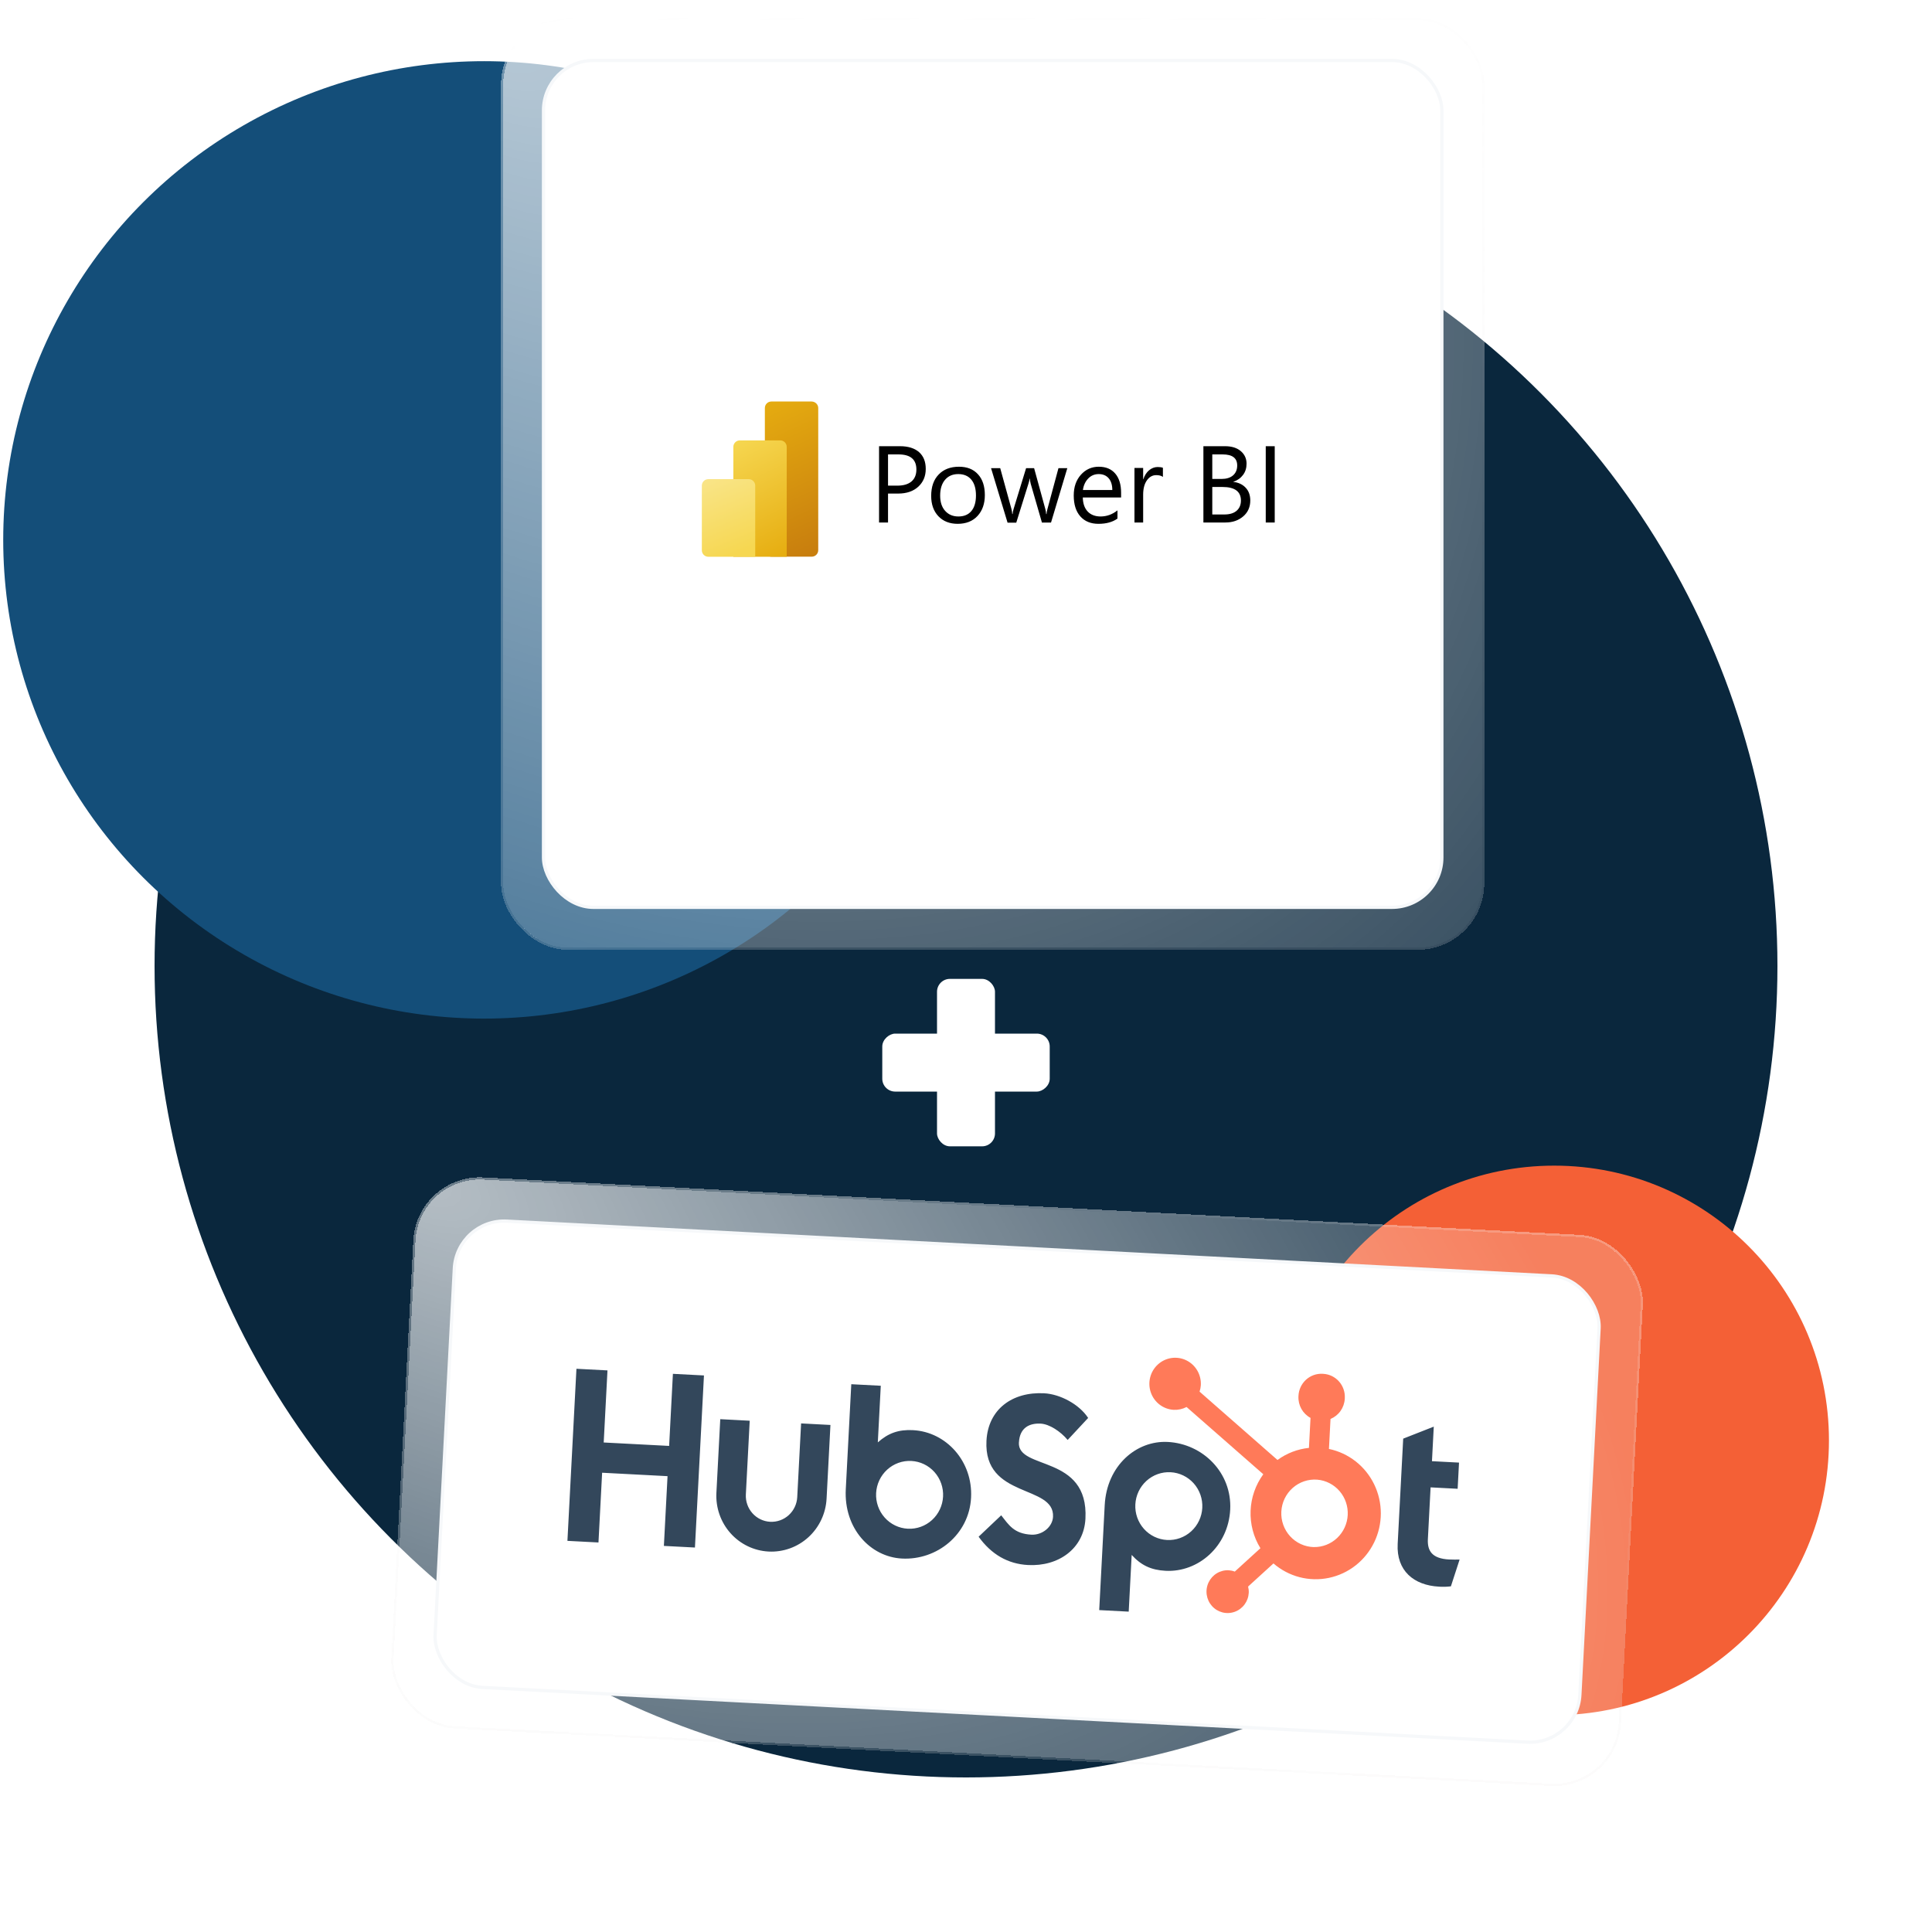
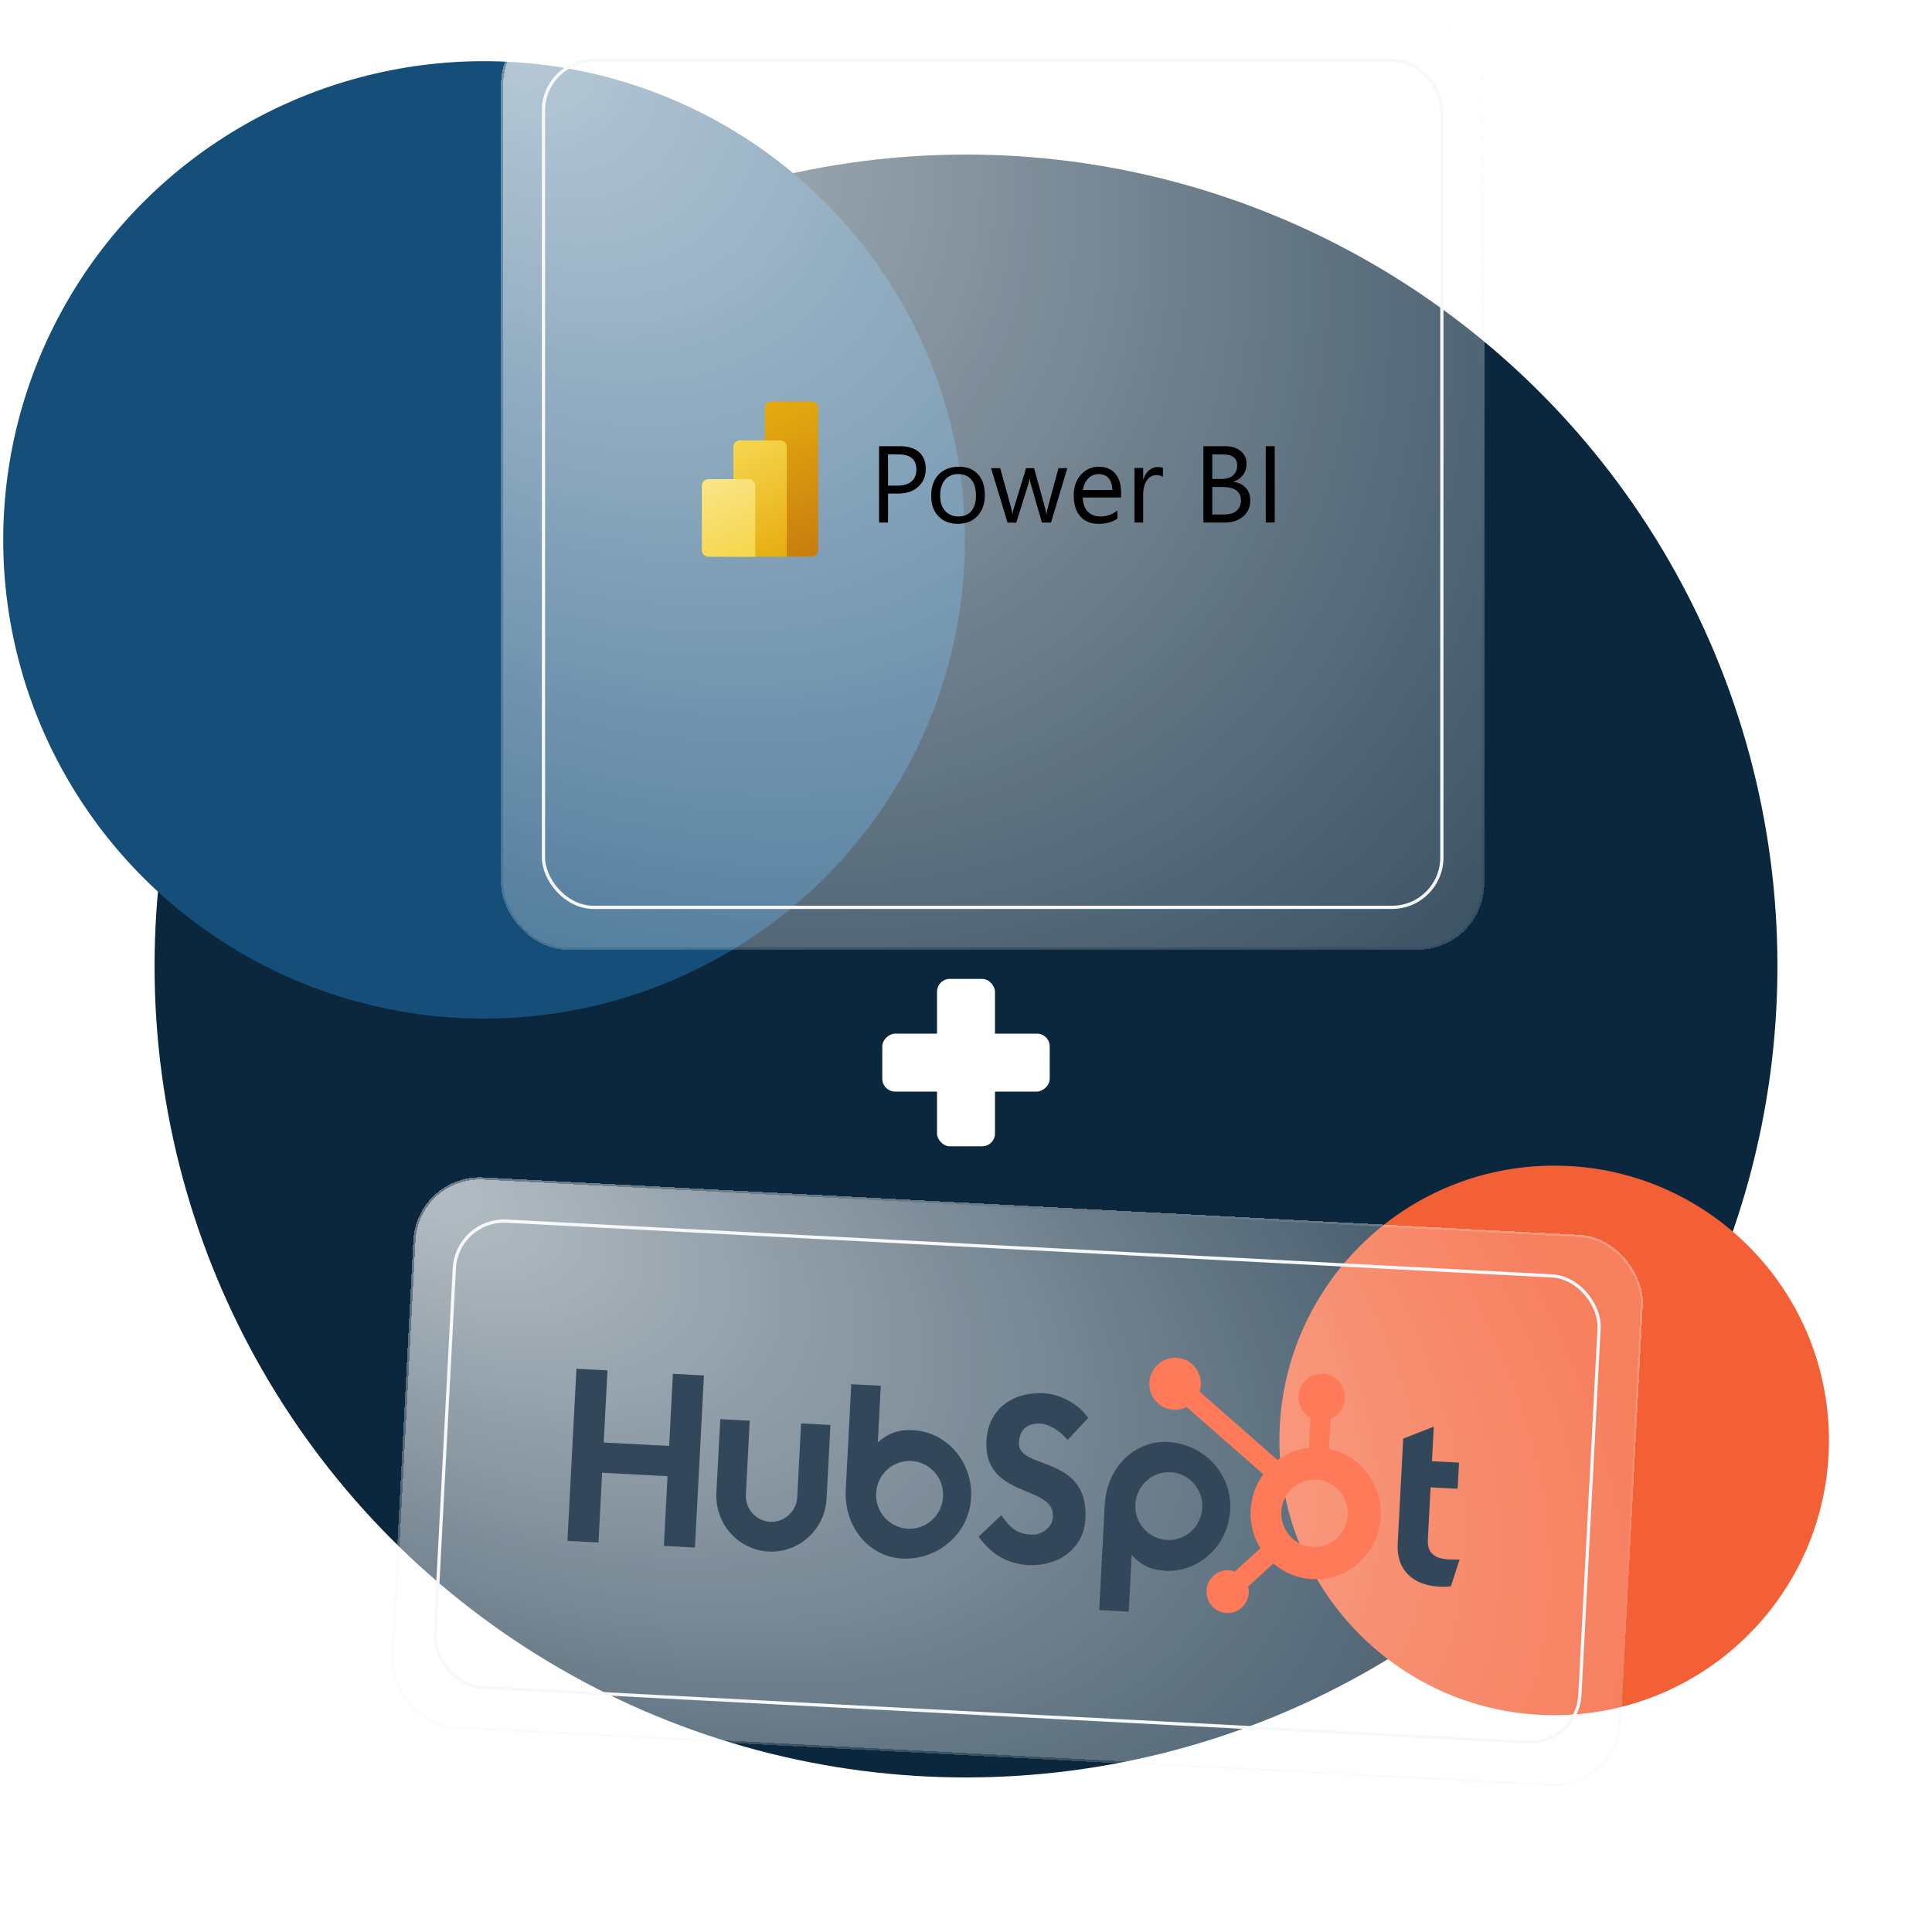
<svg xmlns="http://www.w3.org/2000/svg" width="600" height="600" viewBox="0 0 600 600" fill="none">
  <g clip-path="url(#clip0_2412_62903)">
    <circle cx="300" cy="300" r="252" fill="#0A273D" />
    <ellipse cx="150.333" cy="167.667" rx="149.333" ry="148.667" fill="#144E79" />
    <circle cx="482.666" cy="447.333" r="85.333" fill="#F46036" />
    <g filter="url(#filter0_di_2412_62903)">
      <rect x="121.797" y="362" width="381" height="170" rx="20" transform="rotate(3 121.797 362)" fill="url(#paint0_radial_2412_62903)" shape-rendering="crispEdges" />
      <rect x="121.472" y="361.64" width="381.686" height="170.686" rx="20.343" transform="rotate(3 121.472 361.64)" stroke="url(#paint1_linear_2412_62903)" stroke-opacity="0.4" stroke-width="0.686" shape-rendering="crispEdges" />
-       <rect x="133.625" y="375.137" width="356" height="145" rx="15.5" transform="rotate(3 133.625 375.137)" fill="white" />
      <rect x="133.625" y="375.137" width="356" height="145" rx="15.5" transform="rotate(3 133.625 375.137)" stroke="#F6F8FA" />
      <g clip-path="url(#clip1_2412_62903)">
        <path d="M200.693 423.37L199.52 445.757L179.201 444.692L180.374 422.305L170.734 421.8L167.934 475.241L177.576 475.746L178.711 454.085L199.025 455.15L197.89 476.811L207.535 477.316L210.335 423.875L200.693 423.37ZM239.304 461.661C239.192 463.803 238.243 465.813 236.668 467.249C235.092 468.685 233.018 469.43 230.902 469.319C228.786 469.208 226.801 468.251 225.384 466.658C223.967 465.065 223.234 462.966 223.346 460.824L224.546 437.933L215.399 437.453L214.199 460.345C213.959 464.938 215.53 469.437 218.569 472.853C221.607 476.269 225.863 478.322 230.401 478.56C234.938 478.797 239.385 477.201 242.764 474.121C246.143 471.042 248.176 466.731 248.417 462.138L249.617 439.247L240.504 438.769L239.304 461.661ZM308.155 444.68C308.401 439.986 311.545 438.659 314.904 438.835C317.612 438.977 321.078 441.252 323.286 443.905L329.65 437.071C326.874 432.82 320.958 429.673 315.991 429.412C306.067 428.892 298.582 434.399 298.071 444.151C297.123 462.246 319.272 457.648 318.741 467.776C318.577 470.898 315.437 473.499 312.008 473.319C306.598 473.036 304.985 470.268 302.649 467.306L295.633 473.955C299.609 479.461 304.714 482.42 310.995 482.749C320.424 483.243 328.32 477.686 328.807 468.378C329.86 448.291 307.683 453.388 308.139 444.679M441.784 481.032C436.379 480.748 434.966 478.301 435.156 474.677L435.997 458.63L444.4 459.07L444.826 450.939L436.423 450.499L436.985 439.772L427.49 443.499L425.777 476.185C425.339 484.546 430.818 489.058 438.631 489.467C439.856 489.552 441.088 489.516 442.305 489.363L445.009 481.05C443.985 481.068 442.81 481.078 441.784 481.024M275.307 440.861C270.777 440.623 267.544 441.789 264.327 444.664L265.249 427.074L256.089 426.594L254.38 459.198C253.741 471.402 262.018 480.222 271.815 480.735C282.682 481.305 292.687 473.295 293.287 461.836C293.88 450.519 285.537 441.405 275.307 440.869M273.645 471.473C272.28 471.401 270.943 471.058 269.709 470.464C268.476 469.869 267.37 469.033 266.456 468.006C265.542 466.978 264.837 465.778 264.382 464.474C263.926 463.17 263.729 461.787 263.801 460.406C263.874 459.024 264.215 457.67 264.804 456.42C265.393 455.171 266.22 454.051 267.236 453.125C268.253 452.198 269.439 451.483 270.728 451.02C272.017 450.558 273.383 450.356 274.748 450.428C277.505 450.572 280.091 451.82 281.938 453.895C283.784 455.971 284.739 458.704 284.592 461.495C284.446 464.286 283.211 466.905 281.158 468.776C279.105 470.647 276.403 471.617 273.645 471.473ZM373.765 465.566C374.366 454.086 365.273 445.096 354.386 444.525C344.592 444.012 335.435 451.916 334.795 464.122L333.086 496.745L342.245 497.225L343.168 479.612C346.063 482.801 349.161 484.304 353.686 484.541C363.916 485.077 373.172 476.885 373.765 465.566ZM365.096 464.995C364.95 467.786 363.715 470.405 361.662 472.276C359.609 474.147 356.907 475.117 354.15 474.973C351.393 474.828 348.806 473.581 346.96 471.506C345.114 469.43 344.159 466.696 344.306 463.906C344.452 461.115 345.687 458.496 347.74 456.625C349.793 454.753 352.495 453.783 355.253 453.928C358.01 454.072 360.596 455.319 362.442 457.395C364.288 459.471 365.243 462.204 365.096 464.995Z" fill="#33475B" />
        <path d="M404.433 446.698L404.921 437.381C406.168 436.869 407.245 436.01 408.029 434.903C408.812 433.796 409.269 432.488 409.347 431.129L409.358 430.915C409.566 426.953 406.561 423.574 402.646 423.369L402.435 423.358C400.555 423.259 398.713 423.921 397.313 425.197C395.913 426.472 395.071 428.258 394.971 430.161L394.96 430.375C394.895 431.734 395.213 433.084 395.876 434.266C396.54 435.449 397.522 436.416 398.708 437.056L398.219 446.372C394.695 446.731 391.326 448.025 388.453 450.125L364.253 428.901C364.468 428.252 364.597 427.581 364.643 426.903C364.73 425.304 364.347 423.716 363.541 422.339C362.736 420.962 361.545 419.858 360.119 419.167C358.693 418.476 357.096 418.229 355.53 418.457C353.964 418.685 352.499 419.378 351.321 420.448C350.143 421.518 349.305 422.917 348.912 424.469C348.519 426.02 348.59 427.654 349.115 429.164C349.64 430.673 350.595 431.991 351.861 432.95C353.126 433.909 354.645 434.466 356.224 434.551C357.607 434.617 358.982 434.314 360.214 433.674L384.045 454.556C381.633 457.853 380.257 461.809 380.097 465.906C379.938 470.004 381.001 474.053 383.149 477.527L375.188 484.786C374.587 484.556 373.956 484.418 373.315 484.375C372.018 484.308 370.731 484.632 369.615 485.305C368.499 485.979 367.605 486.971 367.046 488.158C366.486 489.345 366.287 490.672 366.473 491.973C366.659 493.273 367.221 494.488 368.089 495.464C368.957 496.441 370.092 497.134 371.351 497.457C372.609 497.78 373.934 497.718 375.158 497.279C376.383 496.84 377.451 496.044 378.23 494.99C379.008 493.937 379.46 492.675 379.53 491.363C379.556 490.713 379.486 490.063 379.322 489.434L387.199 482.253C389.538 484.281 392.306 485.74 395.29 486.518C398.274 487.295 401.395 487.371 404.414 486.739C407.433 486.108 410.27 484.785 412.708 482.872C415.146 480.96 417.119 478.509 418.478 475.707C419.836 472.904 420.543 469.826 420.544 466.706C420.546 463.586 419.842 460.508 418.486 457.708C417.13 454.908 415.159 452.46 412.723 450.552C410.287 448.643 407.452 447.325 404.433 446.698ZM399.727 477.177C398.343 477.143 396.979 476.829 395.718 476.252C394.456 475.676 393.322 474.85 392.382 473.822C391.442 472.794 390.716 471.585 390.245 470.268C389.775 468.95 389.57 467.55 389.644 466.15C389.717 464.751 390.067 463.38 390.672 462.118C391.278 460.857 392.127 459.731 393.169 458.807C394.211 457.883 395.426 457.18 396.741 456.738C398.055 456.297 399.444 456.127 400.824 456.238C403.498 456.473 405.976 457.75 407.737 459.799C409.497 461.848 410.402 464.51 410.261 467.223C410.12 469.937 408.944 472.49 406.981 474.346C405.019 476.202 402.422 477.215 399.738 477.172" fill="#FF7A59" />
      </g>
    </g>
    <g filter="url(#filter1_di_2412_62903)">
      <rect x="148" y="3" width="304" height="288" rx="20" fill="url(#paint2_radial_2412_62903)" shape-rendering="crispEdges" />
      <rect x="147.657" y="2.657" width="304.686" height="288.686" rx="20.343" stroke="url(#paint3_linear_2412_62903)" stroke-opacity="0.4" stroke-width="0.686" shape-rendering="crispEdges" />
-       <rect x="160.5" y="15.5" width="279" height="263" rx="15.5" fill="white" />
      <rect x="160.5" y="15.5" width="279" height="263" rx="15.5" stroke="#F6F8FA" />
      <path d="M267.5 150.024V158.979H264.713V135.287H271.236C273.757 135.287 275.744 135.91 277.137 137.126C278.531 138.371 279.213 140.091 279.213 142.344C279.213 144.598 278.442 146.436 276.9 147.86C275.358 149.283 273.253 149.995 270.643 149.995H267.5V150.024ZM267.5 137.808V147.534H270.406C272.334 147.534 273.787 147.089 274.795 146.229C275.803 145.369 276.307 144.124 276.307 142.522C276.307 139.409 274.469 137.837 270.762 137.837H267.5V137.808ZM289.117 159.394C286.626 159.394 284.61 158.594 283.127 157.022C281.644 155.451 280.903 153.345 280.903 150.736C280.903 147.889 281.674 145.665 283.246 144.064C284.788 142.463 286.893 141.662 289.532 141.662C292.052 141.662 294.009 142.433 295.433 144.005C296.856 145.547 297.568 147.711 297.568 150.469C297.568 153.167 296.797 155.332 295.284 156.963C293.772 158.594 291.697 159.394 289.117 159.394ZM289.324 143.946C287.575 143.946 286.211 144.539 285.203 145.725C284.194 146.911 283.69 148.542 283.69 150.617C283.69 152.634 284.194 154.205 285.232 155.362C286.27 156.518 287.634 157.111 289.354 157.111C291.103 157.111 292.438 156.548 293.387 155.421C294.336 154.294 294.81 152.663 294.81 150.588C294.81 148.482 294.336 146.852 293.387 145.695C292.438 144.539 291.074 143.946 289.324 143.946ZM323.187 142.077L318.117 159.009H315.3L311.801 146.911C311.682 146.436 311.593 145.932 311.534 145.339H311.475C311.445 145.725 311.326 146.258 311.119 146.881L307.323 159.039H304.625L299.495 142.107H302.342L305.841 154.828C305.959 155.213 306.019 155.718 306.078 156.34H306.197C306.226 155.866 306.315 155.332 306.493 154.798L310.378 142.107H312.868L316.367 154.858C316.486 155.273 316.575 155.777 316.605 156.37H316.723C316.753 155.955 316.842 155.421 316.99 154.858L320.43 142.107H323.187V142.077ZM339.941 151.21H327.991C328.021 153.108 328.554 154.561 329.503 155.569C330.452 156.577 331.816 157.111 333.506 157.111C335.404 157.111 337.154 156.489 338.755 155.213V157.764C337.272 158.831 335.315 159.394 332.854 159.394C330.452 159.394 328.584 158.624 327.22 157.082C325.856 155.54 325.174 153.375 325.174 150.588C325.174 147.949 325.915 145.814 327.398 144.153C328.881 142.493 330.749 141.662 332.943 141.662C335.167 141.662 336.857 142.374 338.073 143.797C339.289 145.221 339.882 147.207 339.882 149.757V151.21H339.941ZM337.154 148.898C337.154 147.326 336.768 146.11 336.027 145.25C335.285 144.39 334.248 143.946 332.943 143.946C331.668 143.946 330.571 144.39 329.681 145.31C328.792 146.229 328.228 147.415 328.021 148.898H337.154ZM352.84 144.806C352.365 144.45 351.683 144.272 350.794 144.272C349.637 144.272 348.659 144.806 347.888 145.903C347.117 147 346.731 148.482 346.731 150.351V158.979H344.033V142.048H346.731V145.547H346.791C347.176 144.361 347.769 143.442 348.57 142.76C349.37 142.107 350.26 141.751 351.238 141.751C351.95 141.751 352.484 141.84 352.869 141.989V144.806H352.84ZM365.442 158.979V135.287H372.173C374.219 135.287 375.85 135.791 377.036 136.799C378.222 137.808 378.845 139.112 378.845 140.713C378.845 142.048 378.489 143.234 377.748 144.212C377.006 145.191 376.028 145.903 374.753 146.318V146.377C376.354 146.555 377.629 147.178 378.578 148.186C379.527 149.194 380.001 150.528 380.001 152.159C380.001 154.176 379.26 155.836 377.807 157.082C376.354 158.327 374.516 158.979 372.292 158.979H365.442ZM368.2 137.808V145.458H371.046C372.558 145.458 373.774 145.102 374.634 144.361C375.494 143.619 375.939 142.582 375.939 141.277C375.939 138.964 374.427 137.837 371.402 137.837H368.2V137.808ZM368.2 147.949V156.489H371.965C373.596 156.489 374.871 156.103 375.761 155.332C376.651 154.561 377.095 153.494 377.095 152.159C377.095 149.372 375.198 147.949 371.372 147.949H368.2ZM387.592 158.979H384.805V135.287H387.592V158.979Z" fill="black" />
      <path d="M245.825 123.427V167.579C245.825 168.676 244.935 169.595 243.808 169.595H231.265C230.168 169.595 229.249 168.706 229.249 167.579V123.427C229.249 122.329 230.139 121.41 231.265 121.41H243.808C244.905 121.44 245.825 122.329 245.825 123.427Z" fill="url(#paint4_linear_2412_62903)" />
      <path d="M236.04 135.495V169.625H219.464V135.495C219.464 134.398 220.353 133.479 221.48 133.479H234.023C235.12 133.479 236.04 134.368 236.04 135.495Z" fill="url(#paint5_linear_2412_62903)" />
      <path d="M209.679 147.533V167.608C209.679 168.705 210.568 169.624 211.695 169.624H226.254V147.533C226.254 146.436 225.365 145.517 224.238 145.517H211.695C210.598 145.517 209.679 146.406 209.679 147.533Z" fill="url(#paint6_linear_2412_62903)" />
    </g>
    <rect x="291" y="304" width="18" height="52" rx="4" fill="white" />
    <rect x="326" y="321" width="18" height="52" rx="4" transform="rotate(90 326 321)" fill="white" />
  </g>
  <defs>
    <filter id="filter0_di_2412_62903" x="90.899" y="335" width="453.375" height="253.707" filterUnits="userSpaceOnUse" color-interpolation-filters="sRGB">
      <feFlood flood-opacity="0" result="BackgroundImageFix" />
      <feColorMatrix in="SourceAlpha" type="matrix" values="0 0 0 0 0 0 0 0 0 0 0 0 0 0 0 0 0 0 127 0" result="hardAlpha" />
      <feOffset dx="10" dy="5" />
      <feGaussianBlur stdDeviation="16" />
      <feComposite in2="hardAlpha" operator="out" />
      <feColorMatrix type="matrix" values="0 0 0 0 0.957 0 0 0 0 0.376 0 0 0 0 0.212 0 0 0 0.1 0" />
      <feBlend mode="normal" in2="BackgroundImageFix" result="effect1_dropShadow_2412_62903" />
      <feBlend mode="normal" in="SourceGraphic" in2="effect1_dropShadow_2412_62903" result="shape" />
      <feColorMatrix in="SourceAlpha" type="matrix" values="0 0 0 0 0 0 0 0 0 0 0 0 0 0 0 0 0 0 127 0" result="hardAlpha" />
      <feOffset dx="-1.715" dy="-1.715" />
      <feGaussianBlur stdDeviation="42.868" />
      <feComposite in2="hardAlpha" operator="arithmetic" k2="-1" k3="1" />
      <feColorMatrix type="matrix" values="0 0 0 0 1 0 0 0 0 1 0 0 0 0 1 0 0 0 0.02 0" />
      <feBlend mode="normal" in2="shape" result="effect2_innerShadow_2412_62903" />
    </filter>
    <filter id="filter1_di_2412_62903" x="125.314" y="-24.686" width="369.371" height="353.371" filterUnits="userSpaceOnUse" color-interpolation-filters="sRGB">
      <feFlood flood-opacity="0" result="BackgroundImageFix" />
      <feColorMatrix in="SourceAlpha" type="matrix" values="0 0 0 0 0 0 0 0 0 0 0 0 0 0 0 0 0 0 127 0" result="hardAlpha" />
      <feOffset dx="10" dy="5" />
      <feGaussianBlur stdDeviation="16" />
      <feComposite in2="hardAlpha" operator="out" />
      <feColorMatrix type="matrix" values="0 0 0 0 0.957 0 0 0 0 0.376 0 0 0 0 0.212 0 0 0 0.1 0" />
      <feBlend mode="normal" in2="BackgroundImageFix" result="effect1_dropShadow_2412_62903" />
      <feBlend mode="normal" in="SourceGraphic" in2="effect1_dropShadow_2412_62903" result="shape" />
      <feColorMatrix in="SourceAlpha" type="matrix" values="0 0 0 0 0 0 0 0 0 0 0 0 0 0 0 0 0 0 127 0" result="hardAlpha" />
      <feOffset dx="-1.715" dy="-1.715" />
      <feGaussianBlur stdDeviation="42.868" />
      <feComposite in2="hardAlpha" operator="arithmetic" k2="-1" k3="1" />
      <feColorMatrix type="matrix" values="0 0 0 0 1 0 0 0 0 1 0 0 0 0 1 0 0 0 0.02 0" />
      <feBlend mode="normal" in2="shape" result="effect2_innerShadow_2412_62903" />
    </filter>
    <radialGradient id="paint0_radial_2412_62903" cx="0" cy="0" r="1" gradientUnits="userSpaceOnUse" gradientTransform="translate(121.797 362) rotate(24.046) scale(417.206 215.743)">
      <stop stop-color="white" stop-opacity="0.7" />
      <stop offset="1" stop-color="white" stop-opacity="0.2" />
    </radialGradient>
    <linearGradient id="paint1_linear_2412_62903" x1="121.797" y1="362" x2="138.441" y2="556.658" gradientUnits="userSpaceOnUse">
      <stop stop-color="white" />
      <stop offset="1" stop-color="#EEEDED" stop-opacity="0.5" />
    </linearGradient>
    <radialGradient id="paint2_radial_2412_62903" cx="0" cy="0" r="1" gradientUnits="userSpaceOnUse" gradientTransform="translate(148 3) rotate(43.452) scale(418.76 290.546)">
      <stop stop-color="white" stop-opacity="0.7" />
      <stop offset="1" stop-color="white" stop-opacity="0.2" />
    </radialGradient>
    <linearGradient id="paint3_linear_2412_62903" x1="148" y1="3" x2="206.381" y2="324.585" gradientUnits="userSpaceOnUse">
      <stop stop-color="white" />
      <stop offset="1" stop-color="#EEEDED" stop-opacity="0.5" />
    </linearGradient>
    <linearGradient id="paint4_linear_2412_62903" x1="226.515" y1="121.421" x2="247.277" y2="166.803" gradientUnits="userSpaceOnUse">
      <stop stop-color="#E6AD10" />
      <stop offset="1" stop-color="#C87E0E" />
    </linearGradient>
    <linearGradient id="paint5_linear_2412_62903" x1="218.563" y1="133.927" x2="236.053" y2="168.906" gradientUnits="userSpaceOnUse">
      <stop stop-color="#F6D751" />
      <stop offset="1" stop-color="#E6AD10" />
    </linearGradient>
    <linearGradient id="paint6_linear_2412_62903" x1="212.558" y1="144.341" x2="222.188" y2="167.879" gradientUnits="userSpaceOnUse">
      <stop stop-color="#F9E589" />
      <stop offset="1" stop-color="#F6D751" />
    </linearGradient>
    <clipPath id="clip0_2412_62903">
      <rect width="600" height="600" fill="white" />
    </clipPath>
    <clipPath id="clip1_2412_62903">
      <rect width="277" height="82" fill="white" transform="translate(171.423 408.661) rotate(3)" />
    </clipPath>
  </defs>
</svg>